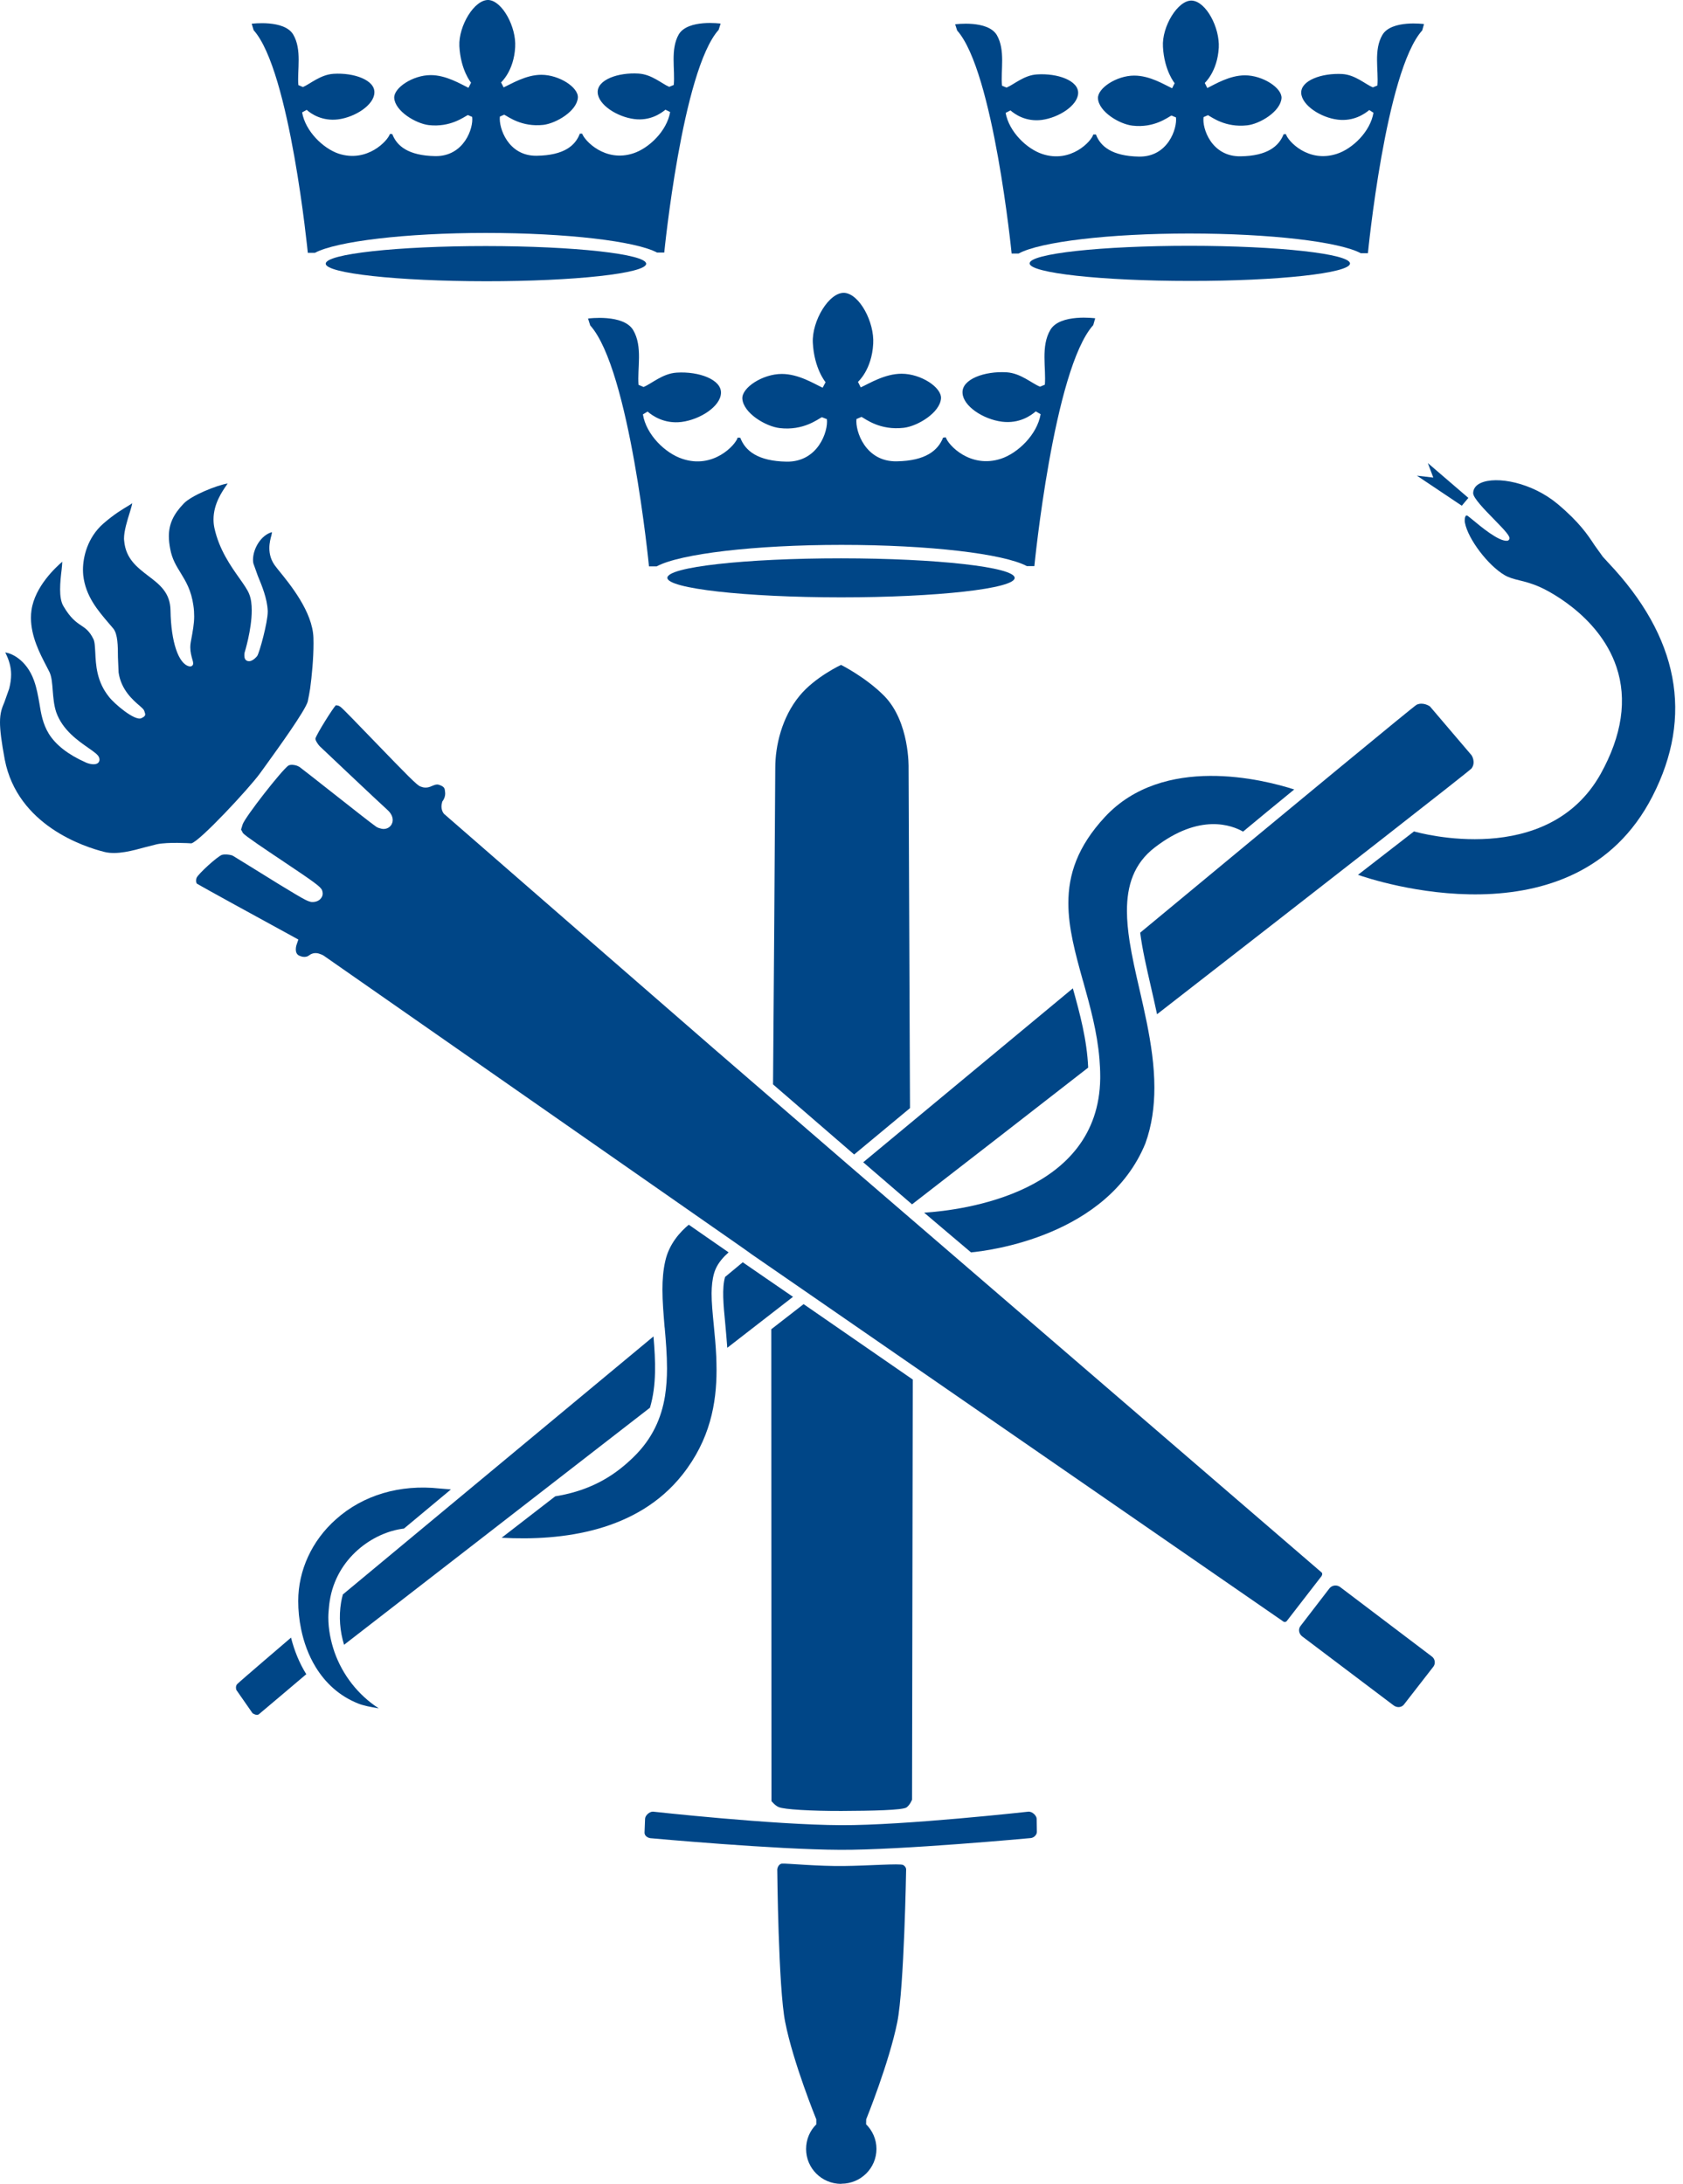
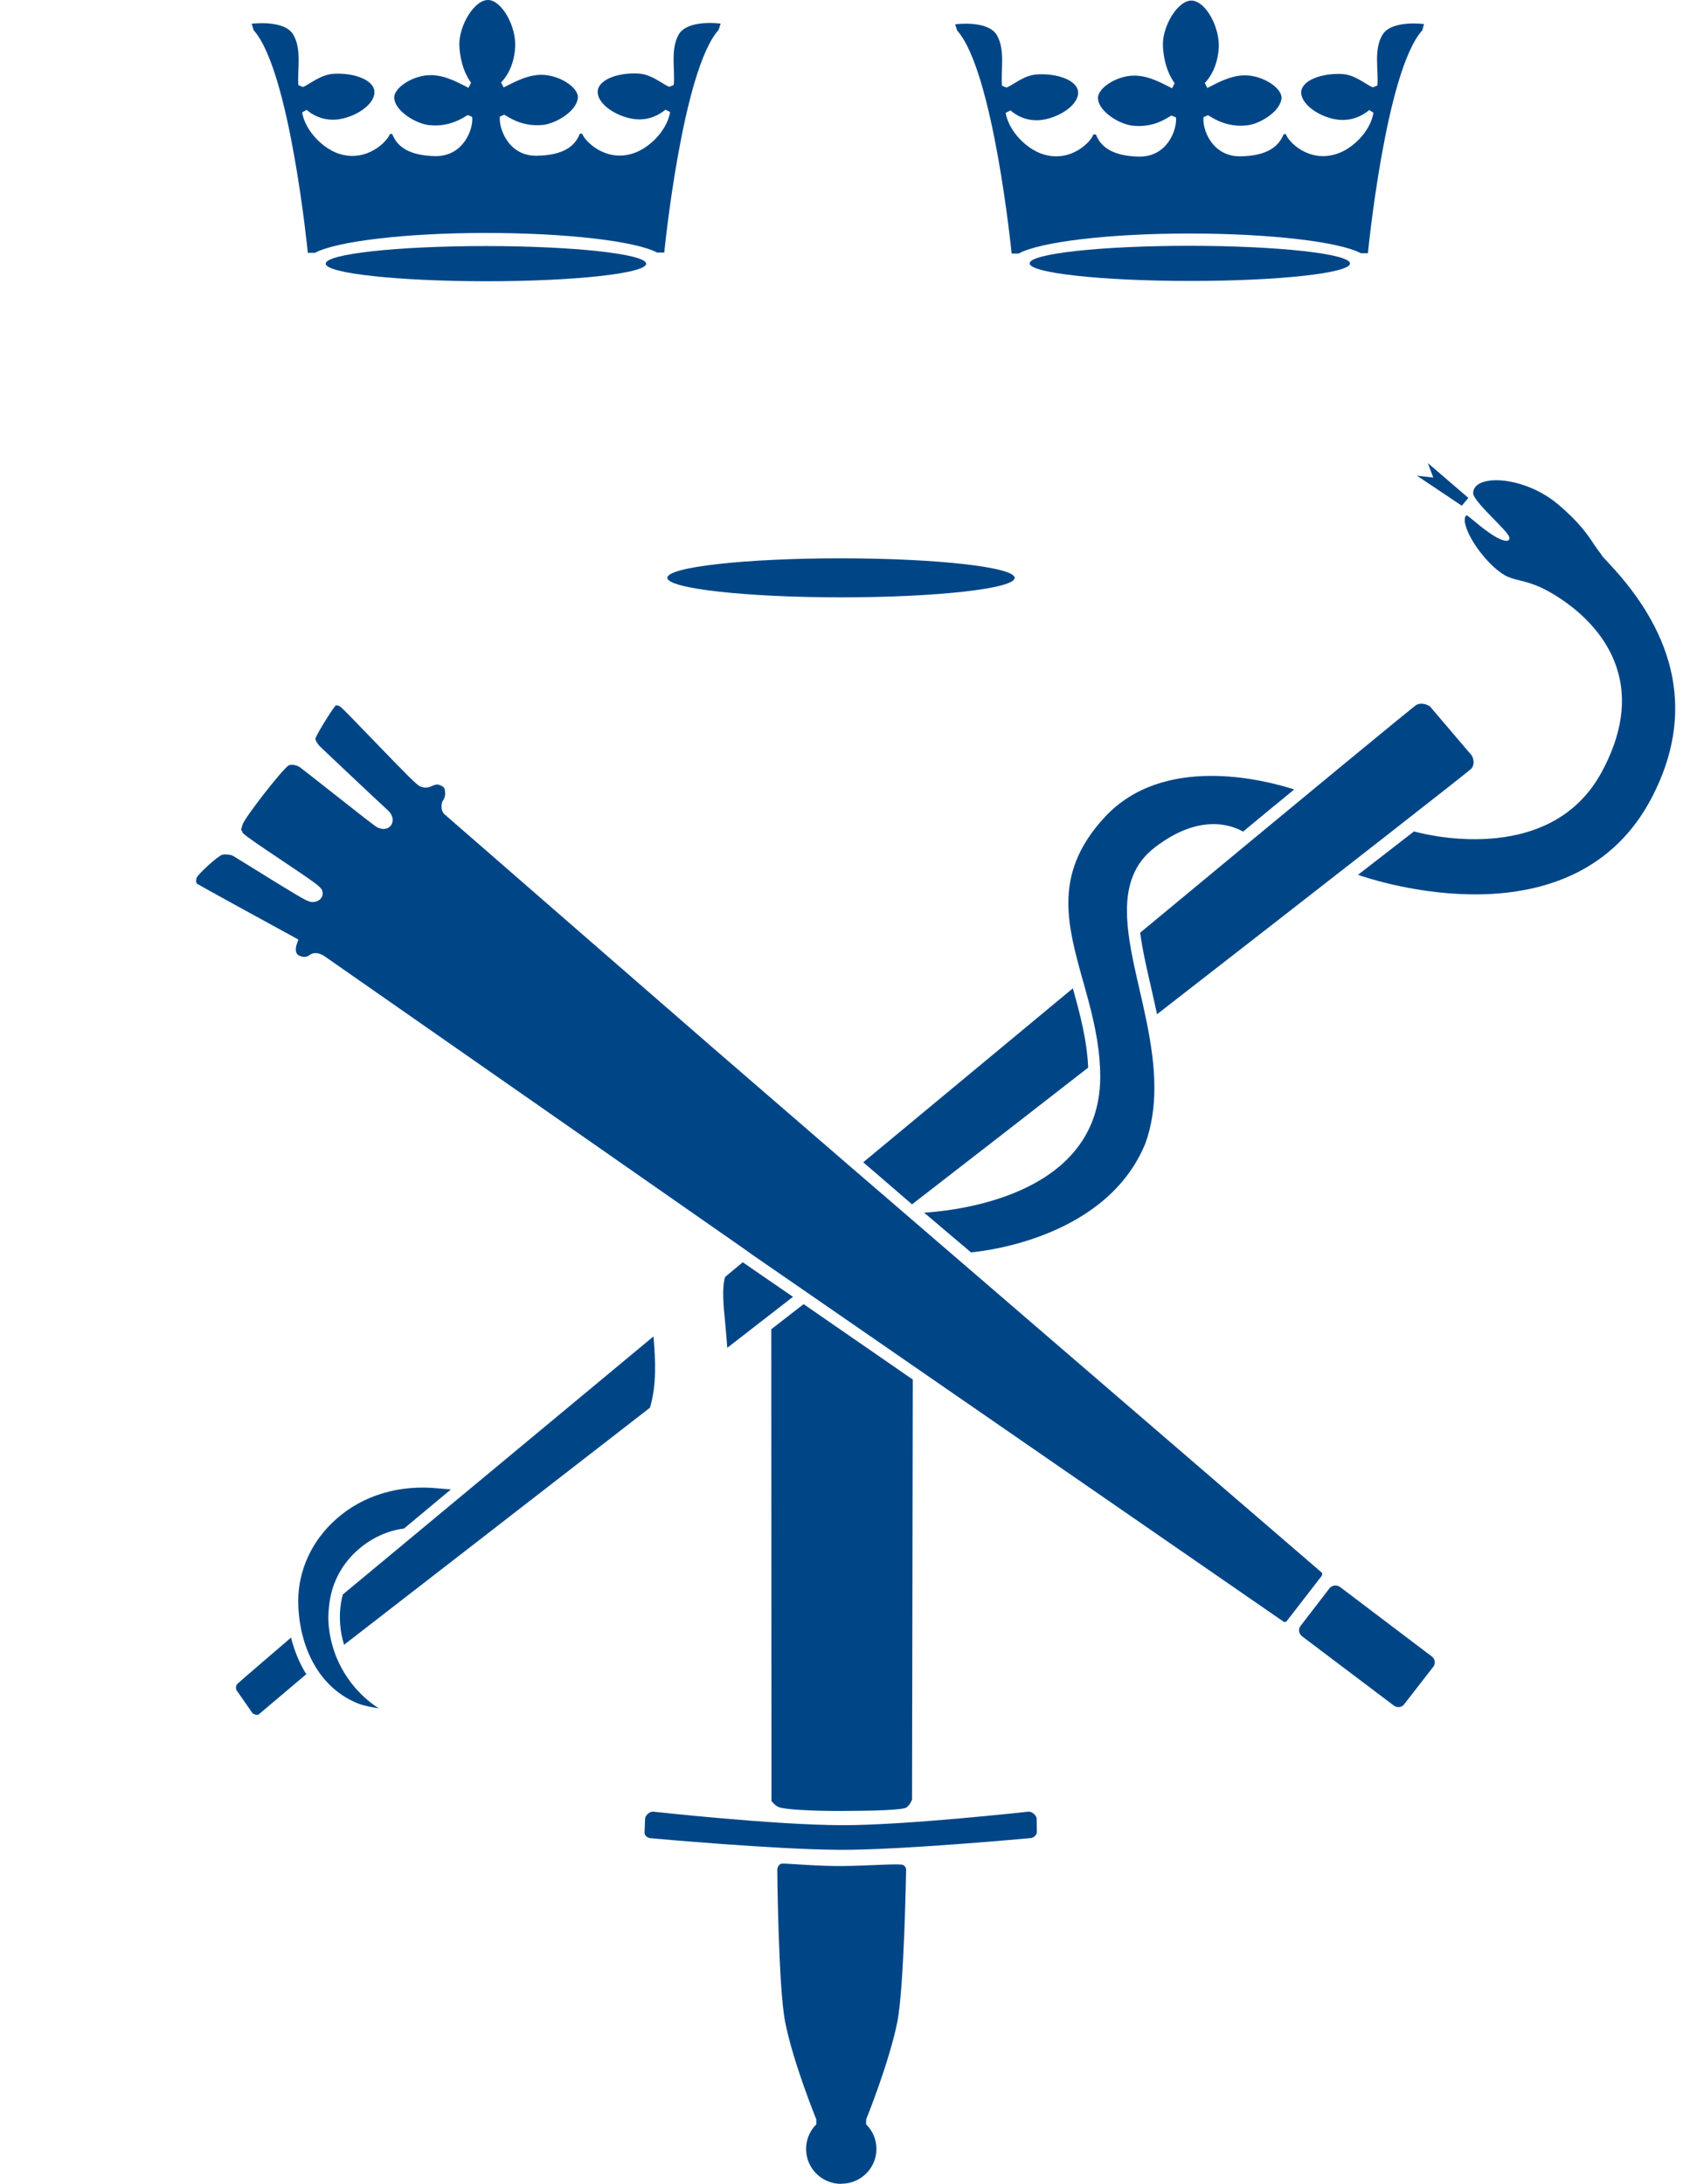
<svg xmlns="http://www.w3.org/2000/svg" width="121" height="157" viewBox="0 0 121 157" fill="none">
  <path d="M46.456 18.962C46.456 19.653 41.295 20.223 34.938 20.219C28.577 20.215 23.417 19.648 23.417 18.957C23.417 18.252 28.578 17.689 34.938 17.689C41.31 17.693 46.456 18.265 46.456 18.962Z" fill="#004687" />
  <path d="M47.245 18.157H47.757C47.757 18.157 49.05 5.058 51.668 2.145L51.81 1.697C51.81 1.697 49.462 1.374 48.803 2.468C48.18 3.552 48.548 5.007 48.44 6.108L48.114 6.243C47.59 6.026 46.865 5.347 45.908 5.289C44.444 5.198 42.925 5.732 42.972 6.652C43.007 7.526 44.355 8.4 45.601 8.559C46.733 8.705 47.521 8.154 47.841 7.886L48.18 8.053C47.944 9.427 46.65 10.656 45.54 11.021C43.485 11.697 42.009 10.09 41.856 9.608L41.687 9.61C41.361 10.475 40.546 11.166 38.599 11.196C36.52 11.239 35.843 9.165 35.939 8.382L36.25 8.244C36.531 8.382 37.501 9.15 39.065 8.978C40.01 8.862 41.487 7.97 41.546 7.014C41.589 6.283 40.21 5.378 38.918 5.378C37.809 5.378 36.764 6.03 36.209 6.284L36.023 5.924C36.023 5.924 36.947 5.114 37.038 3.388C37.128 1.945 36.117 0.074 35.133 0.001C34.111 -0.058 32.959 1.868 33.026 3.316C33.116 5.049 33.867 5.943 33.867 5.943L33.681 6.313C33.13 6.046 32.08 5.4 30.97 5.4C29.683 5.4 28.306 6.313 28.342 7.042C28.404 7.992 29.889 8.881 30.828 8.994C32.39 9.168 33.36 8.403 33.637 8.271L33.945 8.403C34.058 9.19 33.367 11.255 31.289 11.223C29.343 11.188 28.529 10.49 28.203 9.639L28.03 9.634C27.887 10.107 26.413 11.718 24.343 11.046C23.24 10.673 21.956 9.442 21.721 8.08L22.051 7.898C22.357 8.181 23.163 8.725 24.305 8.583C25.548 8.422 26.884 7.546 26.917 6.672C26.973 5.757 25.451 5.214 23.981 5.306C23.032 5.369 22.302 6.035 21.78 6.258L21.451 6.117C21.361 5.03 21.721 3.575 21.082 2.486C20.443 1.399 18.096 1.707 18.096 1.707L18.235 2.17C20.849 5.077 22.13 18.175 22.13 18.175H22.642C24.182 17.35 29.162 16.747 34.922 16.747C40.761 16.747 45.729 17.341 47.246 18.16" fill="#004687" />
  <path d="M72.95 41.546C72.95 42.317 67.352 42.944 60.465 42.944C53.565 42.941 47.98 42.309 47.98 41.539C47.98 40.762 53.569 40.138 60.465 40.138C67.352 40.142 72.95 40.77 72.95 41.546Z" fill="#004687" />
-   <path d="M73.822 40.697H74.366C74.366 40.697 75.756 26.527 78.599 23.373L78.74 22.881C78.74 22.881 76.209 22.54 75.515 23.715C74.816 24.9 75.218 26.479 75.12 27.655L74.775 27.8C74.179 27.566 73.402 26.836 72.377 26.765C70.789 26.667 69.14 27.261 69.201 28.247C69.239 29.186 70.668 30.141 72.041 30.317C73.289 30.472 74.124 29.871 74.467 29.574L74.816 29.776C74.567 31.248 73.177 32.575 71.976 32.975C69.744 33.711 68.149 31.97 68.001 31.441L67.805 31.46C67.443 32.378 66.557 33.131 64.475 33.164C62.211 33.213 61.476 30.974 61.577 30.124L61.94 29.97C62.234 30.124 63.267 30.955 64.975 30.756C65.975 30.64 67.579 29.67 67.654 28.641C67.704 27.85 66.212 26.868 64.822 26.868C63.608 26.868 62.487 27.576 61.883 27.85L61.683 27.453C61.683 27.453 62.678 26.595 62.779 24.716C62.874 23.156 61.792 21.134 60.713 21.054C59.609 20.986 58.361 23.08 58.438 24.64C58.535 26.511 59.355 27.478 59.355 27.478L59.145 27.873C58.535 27.594 57.426 26.883 56.205 26.883C54.827 26.883 53.323 27.873 53.371 28.66C53.439 29.693 55.047 30.662 56.065 30.777C57.758 30.974 58.803 30.133 59.088 29.992L59.449 30.133C59.557 30.991 58.819 33.222 56.553 33.188C54.476 33.152 53.576 32.405 53.225 31.473L53.036 31.46C52.883 31.992 51.282 33.735 49.059 32.986C47.85 32.594 46.459 31.267 46.223 29.792L46.558 29.588C46.912 29.893 47.763 30.487 48.997 30.335C50.347 30.161 51.795 29.215 51.835 28.265C51.885 27.283 50.236 26.686 48.649 26.789C47.635 26.852 46.85 27.586 46.269 27.821L45.909 27.667C45.808 26.492 46.223 24.92 45.524 23.733C44.824 22.556 42.277 22.899 42.277 22.899L42.434 23.395C45.278 26.548 46.659 40.717 46.659 40.717H47.212C48.89 39.81 54.272 39.172 60.495 39.172C66.814 39.172 72.163 39.81 73.826 40.698" fill="#004687" />
  <path d="M97.837 18.206H98.347C98.347 18.206 99.622 5.104 102.252 2.185L102.379 1.73C102.379 1.73 100.035 1.414 99.389 2.508C98.746 3.595 99.123 5.057 99.029 6.147L98.702 6.281C98.165 6.06 97.446 5.383 96.507 5.322C95.035 5.241 93.511 5.781 93.551 6.692C93.598 7.561 94.933 8.448 96.172 8.601C97.318 8.743 98.117 8.186 98.442 7.911L98.746 8.104C98.52 9.466 97.237 10.694 96.126 11.055C94.056 11.741 92.582 10.134 92.452 9.642L92.285 9.653C91.944 10.515 91.118 11.21 89.194 11.237C87.098 11.273 86.415 9.215 86.531 8.418L86.849 8.281C87.117 8.418 88.091 9.186 89.66 9.011C90.583 8.913 92.067 8.014 92.136 7.053C92.176 6.329 90.797 5.416 89.506 5.416C88.393 5.416 87.353 6.059 86.8 6.329L86.617 5.963C86.617 5.963 87.526 5.151 87.625 3.426C87.697 1.985 86.718 0.118 85.701 0.043C84.692 -0.021 83.521 1.913 83.611 3.365C83.704 5.08 84.452 5.981 84.452 5.981L84.268 6.347C83.704 6.082 82.681 5.435 81.544 5.435C80.27 5.435 78.898 6.347 78.939 7.074C78.993 8.025 80.473 8.927 81.421 9.033C82.977 9.215 83.953 8.44 84.22 8.306L84.547 8.44C84.643 9.236 83.972 11.3 81.877 11.258C79.946 11.219 79.115 10.525 78.793 9.668H78.602C78.473 10.151 76.996 11.752 74.942 11.073C73.827 10.71 72.544 9.475 72.3 8.115L72.648 7.937C72.959 8.209 73.736 8.762 74.882 8.624C76.139 8.458 77.476 7.583 77.513 6.708C77.556 5.795 76.038 5.255 74.561 5.35C73.62 5.404 72.903 6.076 72.366 6.297L72.041 6.162C71.934 5.066 72.299 3.615 71.666 2.519C71.009 1.426 68.672 1.748 68.672 1.748L68.815 2.194C71.431 5.119 72.732 18.227 72.732 18.227H73.233C74.78 17.382 79.741 16.788 85.5 16.788C91.349 16.788 96.306 17.383 97.837 18.206Z" fill="#004687" />
  <path d="M60.413 132.985C64.77 133.008 74.047 132.146 74.047 132.146C74.327 132.146 74.546 131.905 74.546 131.7L74.531 130.755C74.531 130.548 74.242 130.24 73.958 130.24C73.958 130.24 64.981 131.238 60.473 131.214C55.577 131.195 46.944 130.24 46.944 130.24C46.658 130.24 46.378 130.548 46.378 130.755L46.338 131.757C46.338 131.978 46.571 132.158 46.864 132.158C46.864 132.158 55.729 132.968 60.413 132.985Z" fill="#004687" />
  <path d="M60.693 134.149C62.365 134.134 64.71 133.954 64.93 134.075C65.147 134.199 65.147 134.384 65.147 134.384C65.147 134.384 65.005 142.898 64.512 145.367C63.925 148.289 62.275 152.361 62.275 152.361L62.268 152.715C62.726 153.171 63.013 153.799 63.013 154.484C63.013 155.874 61.885 156.99 60.488 156.99L60.474 157C59.075 157 57.954 155.875 57.954 154.493C57.954 153.8 58.231 153.172 58.688 152.723V152.363C58.688 152.363 57.025 148.291 56.451 145.368C55.957 142.901 55.881 134.389 55.881 134.389C55.881 134.389 55.927 134.007 56.227 133.976C56.58 133.956 58.835 134.177 60.693 134.149Z" fill="#004687" />
  <path d="M100.95 122.524C100.781 122.758 100.448 122.789 100.2 122.607L93.609 117.632C93.377 117.443 93.322 117.119 93.501 116.893L95.589 114.178C95.775 113.959 96.105 113.915 96.346 114.091L102.935 119.081C103.177 119.254 103.222 119.59 103.056 119.814L100.95 122.524Z" fill="#004687" />
  <path d="M115.609 40.433L115.238 40.028L114.628 39.178C114.152 38.449 113.547 37.543 111.989 36.234C110.146 34.691 107.592 34.201 106.448 34.726C106.094 34.89 105.914 35.15 105.914 35.459C105.914 35.795 106.733 36.642 107.393 37.312C108.207 38.147 108.625 38.586 108.508 38.767C108.508 38.767 108.467 38.869 108.363 38.876C107.738 38.934 106.454 37.849 105.821 37.324L105.548 37.107C105.488 37.058 105.442 37.052 105.404 37.068C105.308 37.135 105.283 37.432 105.325 37.59C105.544 38.747 106.975 40.641 108.17 41.345C108.495 41.534 108.842 41.626 109.243 41.723C109.666 41.826 110.144 41.947 110.74 42.216C110.906 42.287 114.915 44.1 116.211 47.937C117.004 50.279 116.616 52.871 115.079 55.639C111.262 62.443 102.023 59.876 101.66 59.771C101.62 59.803 97.78 62.782 97.633 62.892C98.591 63.23 113.2 68.171 118.801 57.254C121.777 51.464 120.697 45.799 115.609 40.433Z" fill="#004687" />
  <path d="M20.877 117.77C20.877 117.77 17.208 120.906 17.063 121.062C16.899 121.218 16.99 121.489 16.99 121.489L18.157 123.166C18.157 123.166 18.44 123.363 18.603 123.247C18.761 123.121 21.944 120.424 21.944 120.424C21.944 120.424 21.979 120.399 22.021 120.362C21.511 119.546 21.153 118.639 20.922 117.726C20.893 117.747 20.877 117.77 20.877 117.77Z" fill="#004687" />
  <path d="M105.801 54.3L102.807 50.786C102.807 50.786 102.34 50.443 101.853 50.662C101.695 50.725 93.3 57.664 81.974 67.051C82.127 68.25 82.428 69.553 82.74 70.916C82.889 71.568 83.043 72.239 83.186 72.915C95.973 62.977 105.694 55.392 105.8 55.241C106.127 54.792 105.801 54.3 105.801 54.3Z" fill="#004687" />
  <path d="M79.442 58.728C77.454 60.869 76.81 62.882 76.81 64.928C76.81 66.715 77.306 68.529 77.847 70.472C77.862 70.508 77.872 70.549 77.882 70.583C78.377 72.361 78.885 74.188 79.045 76.13C79.075 76.534 79.1 76.936 79.1 77.35V77.533C78.994 85.761 69.266 86.997 66.442 87.181C67.179 87.803 69.59 89.855 69.812 90.035C71.071 89.919 79.619 88.872 82.347 82.201C82.816 80.905 82.995 79.547 82.995 78.187C82.995 76.611 82.751 75.026 82.444 73.494C82.28 72.68 82.096 71.88 81.918 71.103C81.645 69.929 81.387 68.778 81.213 67.678C81.098 66.924 81.022 66.183 81.022 65.482C81.022 63.666 81.512 62.083 83.024 60.923C86.275 58.42 88.586 59.34 89.371 59.785C89.723 59.487 92.226 57.422 93.049 56.755C90.835 56.043 83.643 54.208 79.44 58.73" fill="#004687" />
  <path d="M46.983 96.076C37.496 103.951 29.216 110.831 24.651 114.626C24.597 114.805 24.557 115.004 24.522 115.198C24.35 116.237 24.44 117.273 24.736 118.246C28.837 115.074 37.051 108.706 46.73 101.201C47.213 99.574 47.129 97.817 46.983 96.076Z" fill="#004687" />
  <path d="M23.711 115.068C24.191 112.023 26.792 110.155 29.044 109.89C29.175 109.78 31.415 107.919 32.42 107.076C31.993 107.04 31.595 107.008 31.595 107.008C28.747 106.7 26.097 107.485 24.157 109.221C22.426 110.751 21.441 112.893 21.441 115.1C21.441 115.749 21.506 116.443 21.649 117.128C21.843 118.068 22.18 119.006 22.693 119.844C23.38 120.967 24.376 121.925 25.767 122.474C26.083 122.604 26.659 122.725 27.232 122.816C25.725 121.841 24.631 120.402 24.055 118.791C23.776 117.981 23.605 117.131 23.605 116.274C23.605 116.007 23.633 115.734 23.659 115.46C23.676 115.334 23.684 115.199 23.711 115.068Z" fill="#004687" />
  <path d="M105.096 36.357L101.869 34.196L103.047 34.334L102.656 33.292L105.569 35.795" fill="#004687" />
  <path d="M97.058 18.943C97.058 19.635 91.895 20.204 85.542 20.197C79.183 20.197 74.024 19.625 74.024 18.935C74.024 18.232 79.183 17.671 85.542 17.671C91.913 17.675 97.058 18.247 97.058 18.943Z" fill="#004687" />
-   <path d="M19.991 40.948L19.87 40.792C19.474 40.318 19.365 39.836 19.365 39.403C19.365 39.024 19.455 38.697 19.52 38.464C19.52 38.464 19.537 38.344 19.556 38.256C18.773 38.461 18.191 39.44 18.191 40.24C18.191 40.33 18.198 40.418 18.215 40.5L18.534 41.394C18.834 42.122 19.212 43.027 19.248 43.922V43.974C19.248 44.75 18.657 46.908 18.492 47.159C18.297 47.404 18.002 47.609 17.774 47.51C17.636 47.459 17.568 47.332 17.568 47.117C17.568 47.056 17.572 46.996 17.583 46.925C17.587 46.908 18.099 45.279 18.099 43.88C18.099 43.456 18.052 43.051 17.922 42.723C17.802 42.403 17.524 42.014 17.204 41.56C16.594 40.696 15.756 39.518 15.416 37.963C15.37 37.75 15.351 37.541 15.351 37.34C15.351 36.221 15.978 35.321 16.303 34.856C16.303 34.856 16.332 34.806 16.365 34.758C15.596 34.882 13.783 35.608 13.218 36.191C12.473 36.962 12.14 37.67 12.14 38.559C12.14 38.838 12.177 39.137 12.237 39.458C12.37 40.19 12.667 40.667 12.985 41.183C13.363 41.801 13.749 42.435 13.904 43.529C13.946 43.819 13.96 44.066 13.96 44.315C13.96 44.816 13.873 45.316 13.715 46.161C13.691 46.291 13.681 46.42 13.681 46.534C13.681 46.878 13.766 47.179 13.825 47.39C13.863 47.513 13.887 47.613 13.887 47.694C13.887 47.76 13.872 47.806 13.825 47.847C13.802 47.881 13.732 47.928 13.605 47.905C12.832 47.73 12.296 46.15 12.259 43.893C12.243 42.596 11.466 42.014 10.65 41.394C9.859 40.786 9.039 40.166 8.928 38.884C8.925 38.838 8.915 38.787 8.915 38.728C8.915 38.17 9.147 37.426 9.337 36.819C9.407 36.594 9.479 36.345 9.508 36.178C9.397 36.25 9.265 36.338 9.265 36.338C8.77 36.633 8.21 36.966 7.428 37.642C6.273 38.66 5.965 40.067 5.965 40.96C5.965 41.107 5.975 41.241 5.984 41.357C6.155 42.859 7.016 43.866 7.85 44.84L8.139 45.179C8.473 45.585 8.476 46.433 8.48 47.256L8.526 48.339C8.706 49.601 9.572 50.337 10.034 50.735C10.243 50.918 10.349 51.015 10.378 51.124L10.41 51.229C10.502 51.45 10.368 51.526 10.174 51.627C9.716 51.876 8.198 50.577 7.836 50.098C6.941 48.989 6.892 47.786 6.85 46.908C6.825 46.49 6.815 46.131 6.709 45.929C6.429 45.364 6.155 45.18 5.842 44.969C5.471 44.725 5.063 44.438 4.56 43.576C4.377 43.275 4.322 42.827 4.322 42.37C4.322 41.895 4.377 41.393 4.429 40.969C4.453 40.758 4.471 40.54 4.477 40.383C4.022 40.773 2.511 42.16 2.265 43.858C2.237 44.043 2.225 44.23 2.225 44.412C2.225 45.754 2.862 46.977 3.343 47.897C3.343 47.897 3.562 48.317 3.562 48.326C3.721 48.674 3.751 49.137 3.79 49.635C3.831 50.135 3.874 50.697 4.04 51.194C4.489 52.481 5.617 53.257 6.364 53.776C6.783 54.072 7.059 54.261 7.127 54.466C7.146 54.519 7.152 54.574 7.152 54.618C7.152 54.723 7.104 54.791 7.059 54.839C6.855 55.038 6.384 54.904 6.237 54.845L6.151 54.806C4.9 54.25 4.017 53.559 3.515 52.759C3.074 52.039 2.953 51.316 2.83 50.55C2.735 50.023 2.645 49.481 2.443 48.92C1.887 47.373 0.738 46.937 0.379 46.91C0.65 47.441 0.799 47.95 0.799 48.488C0.799 48.813 0.752 49.143 0.661 49.506L0.319 50.472C0.144 50.889 0 51.228 0 51.934C0 52.499 0.102 53.316 0.342 54.606C1.26 59.342 6.067 60.889 7.513 61.248C8.409 61.47 9.552 61.151 10.467 60.9L11.294 60.69C12.096 60.529 13.575 60.618 13.758 60.629C14.349 60.5 17.918 56.669 18.698 55.589L19.162 54.948C20.05 53.716 21.91 51.137 22.123 50.443L22.222 49.943L22.298 49.498C22.419 48.61 22.54 47.346 22.54 46.257C22.54 46.12 22.54 45.986 22.534 45.846C22.472 43.976 20.858 42.011 19.991 40.948Z" fill="#004687" />
  <path d="M55.451 95.561L55.465 129.482C55.465 129.482 55.725 129.81 55.988 129.915C56.375 130.084 58.311 130.197 60.493 130.192C62.679 130.182 64.919 130.139 65.185 129.932C65.436 129.736 65.572 129.382 65.572 129.382L65.624 99.177C62.767 97.206 60.074 95.339 57.776 93.755L55.451 95.561Z" fill="#004687" />
-   <path d="M65.424 79.665L65.323 55.195C65.323 55.195 65.413 51.901 63.565 50.023C62.23 48.678 60.467 47.8 60.467 47.8C60.467 47.8 58.589 48.674 57.484 50.023C56.2 51.579 55.738 53.635 55.738 55.195C55.738 56.553 55.599 76.093 55.578 77.958L61.41 82.998L65.424 79.665Z" fill="#004687" />
  <path d="M78.235 76.752C78.15 74.768 77.644 72.882 77.133 71.052C72.348 75.025 67.213 79.288 62.062 83.557L65.571 86.581C69.883 83.245 74.16 79.924 78.235 76.752Z" fill="#004687" />
  <path d="M95.016 113.048L95.001 113.032L60.961 83.719C60.961 83.719 51.263 75.332 51.257 75.332C51.257 75.332 31.963 58.555 31.921 58.508C31.872 58.453 31.647 58.161 31.785 57.68L31.811 57.602L31.853 57.549C31.853 57.543 32.058 57.268 31.996 56.908C31.976 56.677 31.954 56.552 31.557 56.419C31.392 56.371 31.287 56.415 31.095 56.489C30.909 56.575 30.633 56.691 30.296 56.565C30.285 56.565 30.274 56.556 30.27 56.552C30.248 56.543 30.229 56.547 30.214 56.538C29.977 56.441 29.403 55.87 26.78 53.151C25.777 52.112 24.64 50.931 24.477 50.814C24.418 50.774 24.364 50.749 24.324 50.729C24.217 50.701 24.145 50.706 24.145 50.701C23.929 50.916 22.783 52.74 22.68 53.087C22.652 53.168 22.806 53.466 23.005 53.665C23.049 53.707 27.327 57.757 27.845 58.216C28.318 58.639 28.309 59.1 28.085 59.366C27.904 59.582 27.602 59.65 27.317 59.547C27.219 59.526 27.121 59.487 27.026 59.419C26.753 59.235 25.335 58.117 23.966 57.04C22.885 56.185 21.658 55.225 21.524 55.13C21.476 55.103 21.417 55.075 21.354 55.049C21.154 54.983 20.927 54.949 20.742 55.032C20.277 55.337 17.627 58.73 17.445 59.265C17.445 59.265 17.33 59.646 17.33 59.638L17.399 59.763C17.399 59.763 17.462 59.883 17.467 59.892C17.66 60.119 19.156 61.115 20.252 61.849C22.622 63.432 23.03 63.734 23.151 63.987C23.18 64.064 23.2 64.155 23.2 64.231C23.2 64.35 23.166 64.465 23.093 64.556C22.937 64.789 22.638 64.859 22.423 64.845C22.381 64.845 22.331 64.842 22.253 64.81C22.012 64.757 21.394 64.41 17.961 62.272C17.961 62.272 16.775 61.537 16.756 61.53C16.73 61.512 16.685 61.498 16.64 61.481C16.435 61.429 16.167 61.401 15.957 61.456C15.617 61.579 14.264 62.814 14.136 63.104C14.105 63.179 14.099 63.259 14.099 63.32C14.099 63.443 14.136 63.503 14.145 63.518C14.605 63.801 18.52 65.943 21.143 67.376L21.45 67.546L21.337 67.874C21.33 67.89 21.267 68.062 21.267 68.252C21.267 68.427 21.323 68.612 21.502 68.698C21.592 68.739 21.664 68.759 21.727 68.777C21.984 68.825 22.137 68.752 22.242 68.668C22.486 68.484 22.781 68.488 23.015 68.586C23.112 68.616 23.208 68.657 23.282 68.709L51.172 88.159C51.172 88.159 54.077 90.178 54.065 90.189C55.078 90.891 56.312 91.739 57.702 92.698C69.332 100.734 92.268 116.567 92.279 116.581C92.308 116.601 92.339 116.606 92.361 116.606H92.386C92.439 116.601 92.493 116.567 92.522 116.527L95.014 113.306C95.046 113.254 95.072 113.186 95.058 113.128C95.054 113.091 95.043 113.062 95.014 113.049" fill="#004687" />
  <path d="M52.13 91.801C51.895 92.6 52.009 93.797 52.143 95.17C52.192 95.713 52.245 96.289 52.288 96.895C53.835 95.691 55.418 94.466 57.013 93.23C55.618 92.277 54.393 91.427 53.4 90.746C52.98 91.101 52.553 91.448 52.13 91.801Z" fill="#004687" />
-   <path d="M49.52 88.046C48.916 88.544 48.099 89.424 47.828 90.665C47.678 91.319 47.627 92.004 47.627 92.714C47.627 93.585 47.706 94.488 47.782 95.421C47.782 95.429 47.788 95.429 47.788 95.433C47.874 96.413 47.955 97.403 47.955 98.382C47.955 99.047 47.911 99.72 47.808 100.379C47.553 101.924 46.921 103.419 45.535 104.763C44.426 105.84 42.765 107.118 39.918 107.572C39.813 107.656 37.237 109.65 36.065 110.551C40.426 110.789 45.828 110.111 49.071 106.006C51.054 103.493 51.516 100.885 51.516 98.49C51.516 98.167 51.505 97.841 51.495 97.518C51.459 96.727 51.387 95.97 51.316 95.251C51.234 94.409 51.16 93.649 51.16 92.981C51.16 92.851 51.169 92.728 51.172 92.611C51.201 92.094 51.28 91.631 51.447 91.237C51.656 90.757 52.02 90.355 52.383 90.033C51.26 89.257 50.625 88.815 50.625 88.815C50.625 88.815 50.223 88.532 49.52 88.046Z" fill="#004687" />
</svg>